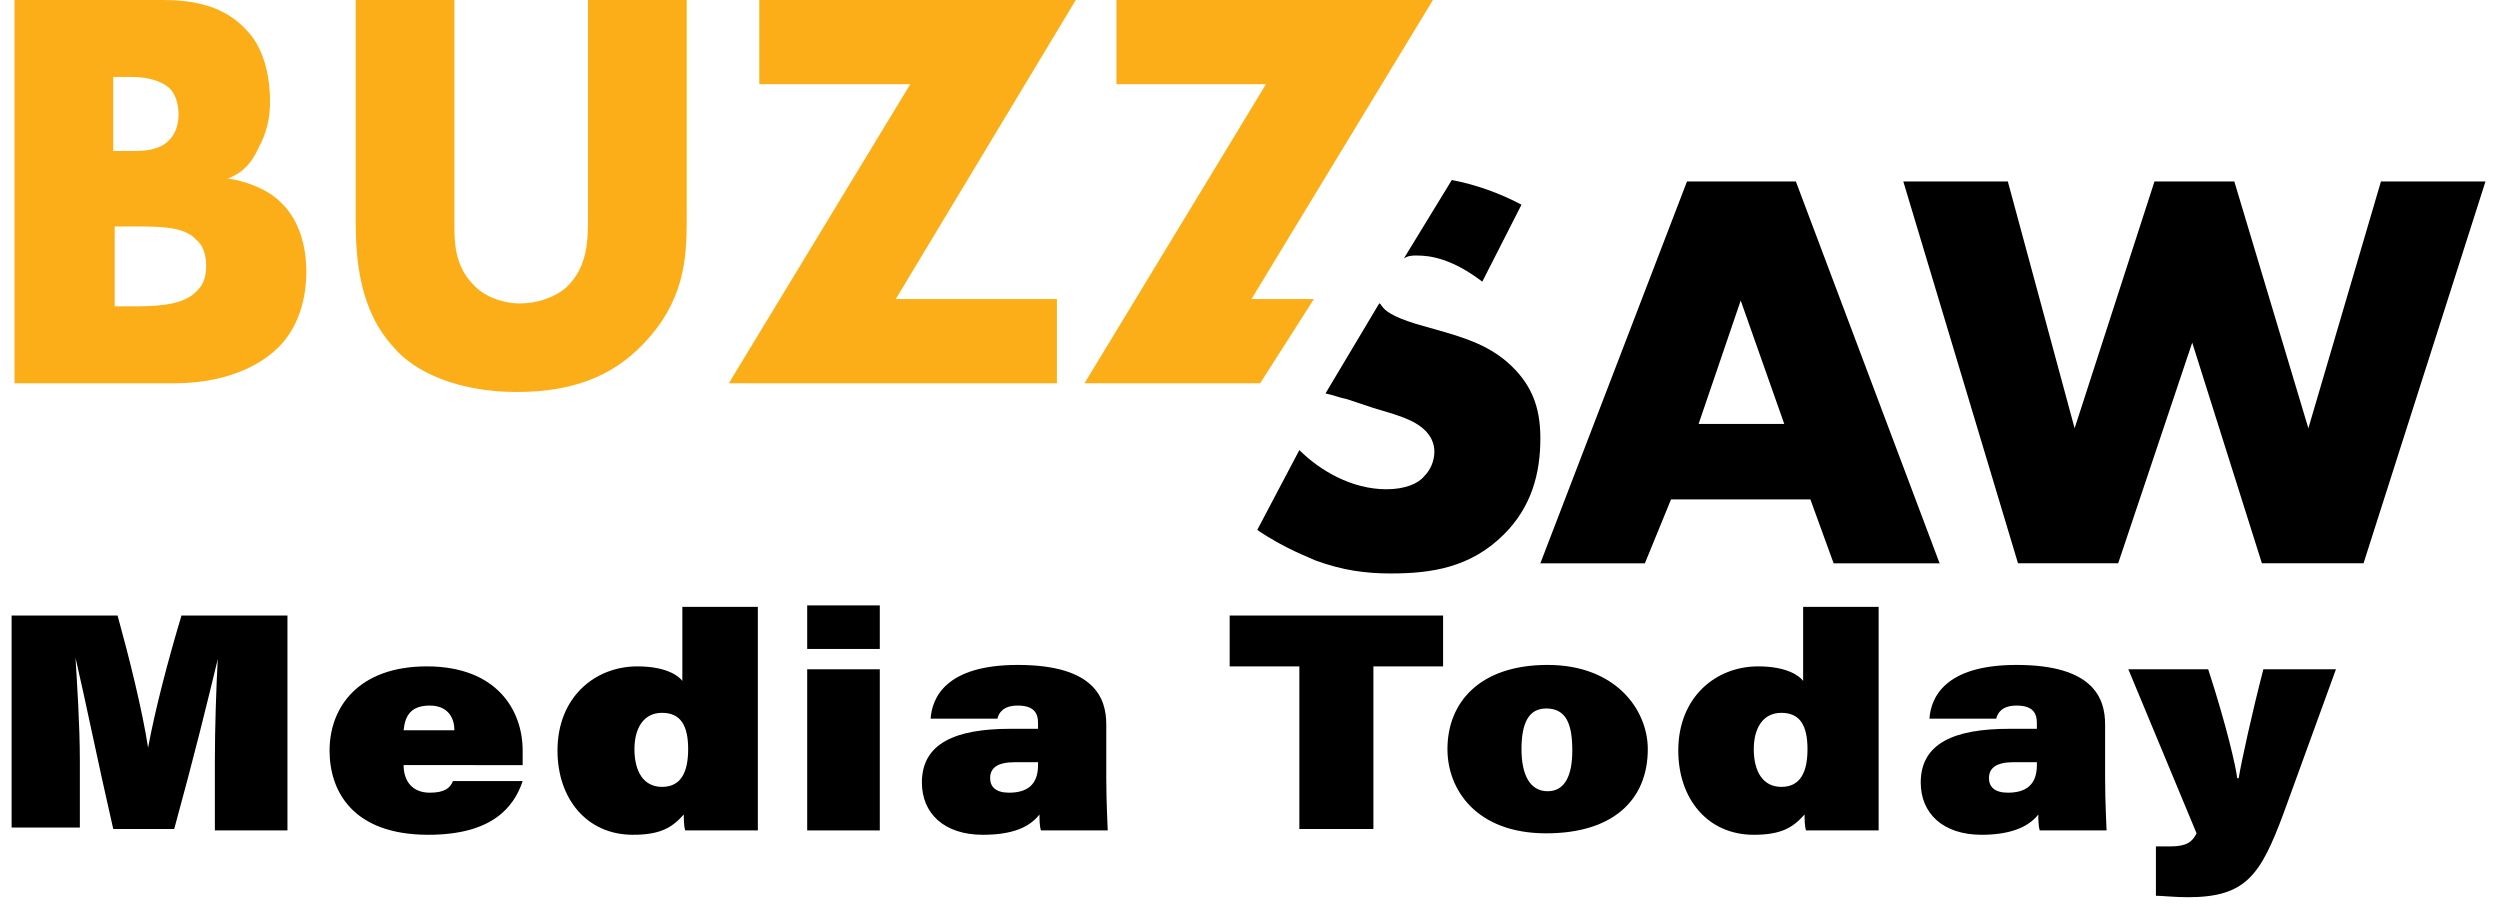
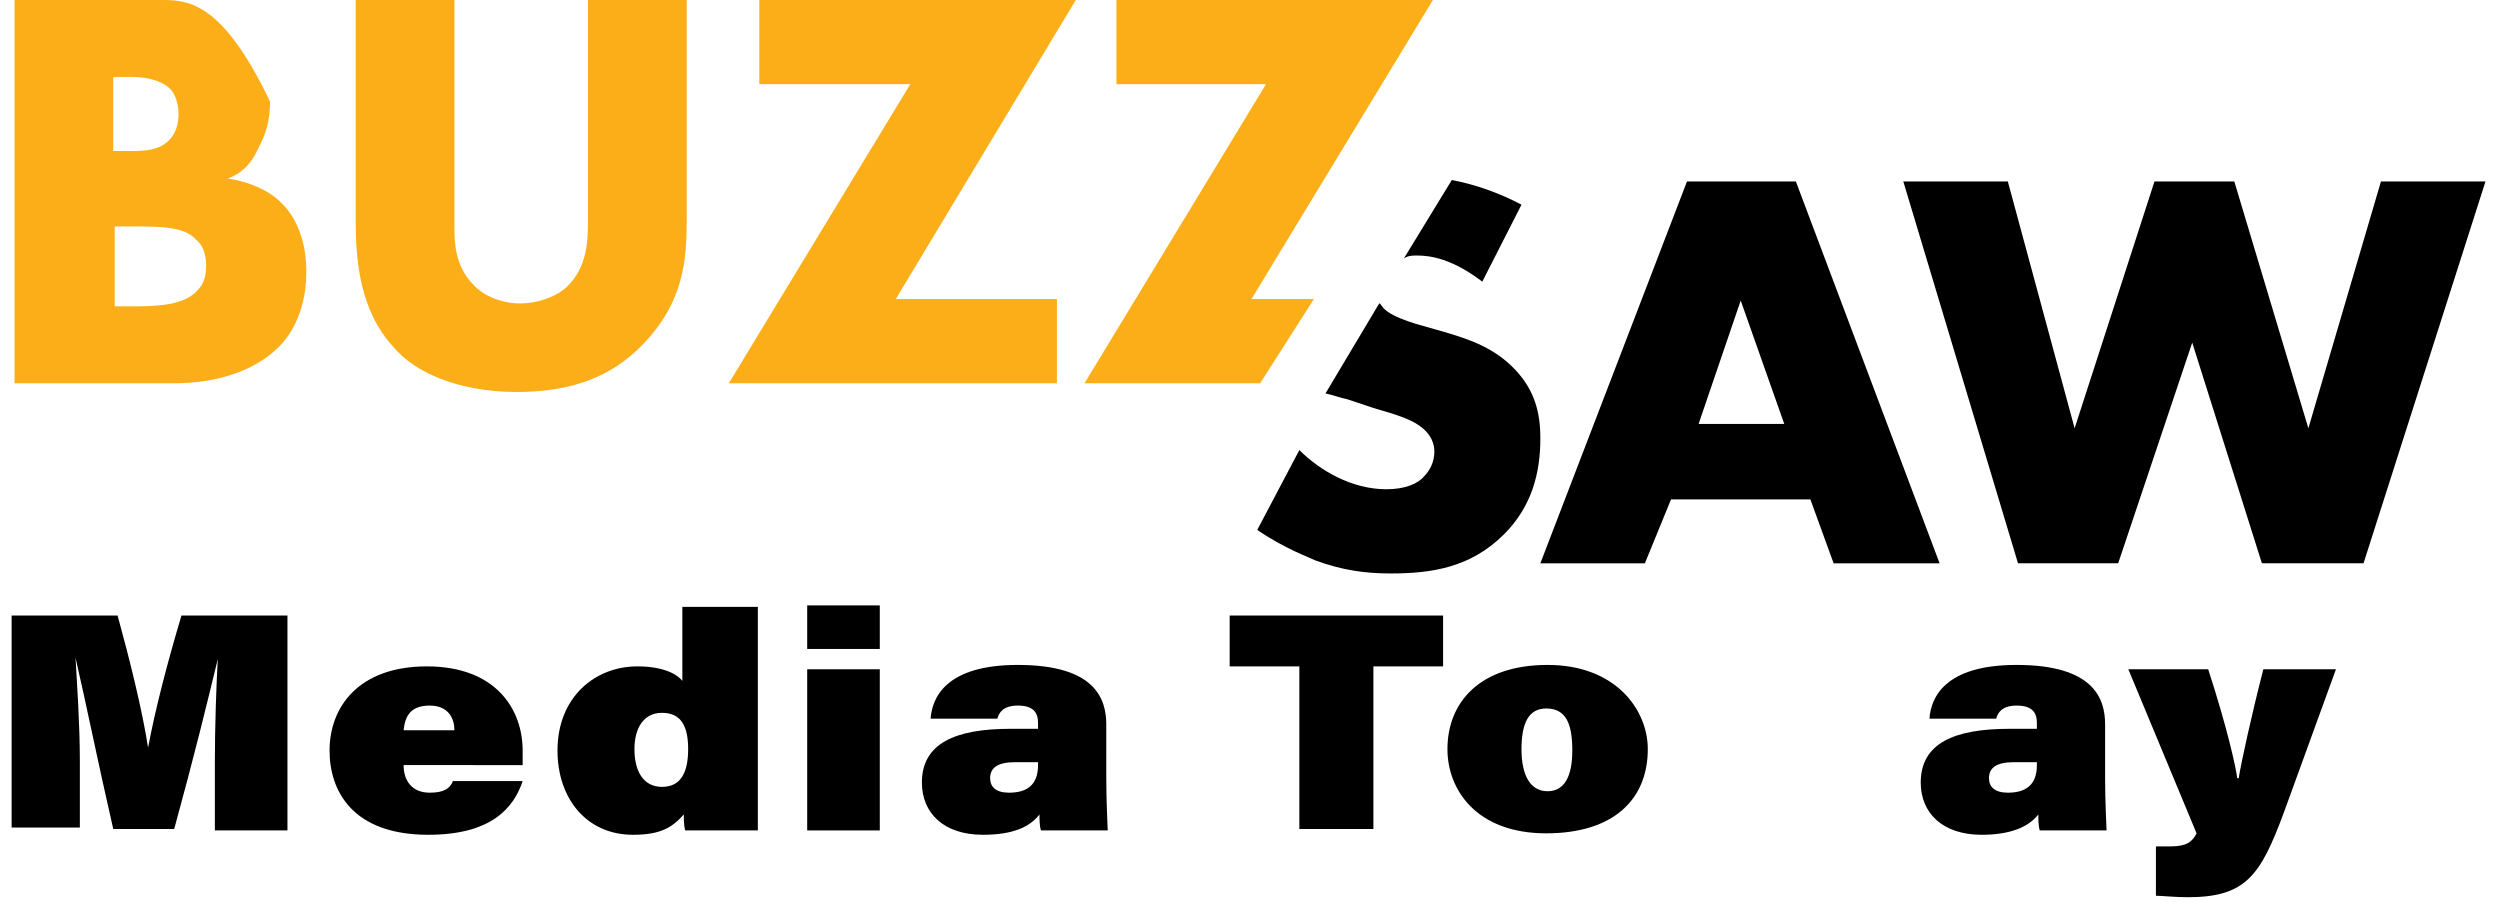
<svg xmlns="http://www.w3.org/2000/svg" version="1.1" id="Layer_1" x="0px" y="0px" viewBox="0 0 172.2 62.8" style="enable-background:new 0 0 172.2 62.8;" xml:space="preserve">
  <style type="text/css">
	.st0{fill:#FBAE17;}
</style>
  <g>
-     <path class="st0" d="M12,26.4c3.2,0,5.7-1,7.2-2.5c1-1,1.9-2.7,1.9-5.2c0-2.1-0.7-3.8-1.8-4.8c-0.8-0.8-2.2-1.4-3.6-1.6   c1-0.4,1.6-1,2.1-2.1c0.6-1.1,0.8-2.1,0.8-3.2c0-2.3-0.7-4-1.6-4.9C15.4,0.3,13.1,0,11.2,0H1v26.4H12z M14.2,18.3   c0,0.8-0.2,1.3-0.6,1.7c-0.8,0.9-2.3,1.1-4.2,1.1H7.9v-5.5h1.4c1.7,0,3.4,0,4.2,0.9C13.9,16.8,14.2,17.4,14.2,18.3z M9.1,5.3   c1.3,0,2.2,0.4,2.6,0.8c0.4,0.4,0.6,1.1,0.6,1.8c0,0.6-0.2,1.3-0.6,1.7c-0.7,0.8-1.9,0.8-2.6,0.8H7.8V5.3H9.1z" />
+     <path class="st0" d="M12,26.4c3.2,0,5.7-1,7.2-2.5c1-1,1.9-2.7,1.9-5.2c0-2.1-0.7-3.8-1.8-4.8c-0.8-0.8-2.2-1.4-3.6-1.6   c1-0.4,1.6-1,2.1-2.1c0.6-1.1,0.8-2.1,0.8-3.2C15.4,0.3,13.1,0,11.2,0H1v26.4H12z M14.2,18.3   c0,0.8-0.2,1.3-0.6,1.7c-0.8,0.9-2.3,1.1-4.2,1.1H7.9v-5.5h1.4c1.7,0,3.4,0,4.2,0.9C13.9,16.8,14.2,17.4,14.2,18.3z M9.1,5.3   c1.3,0,2.2,0.4,2.6,0.8c0.4,0.4,0.6,1.1,0.6,1.8c0,0.6-0.2,1.3-0.6,1.7c-0.7,0.8-1.9,0.8-2.6,0.8H7.8V5.3H9.1z" />
    <path class="st0" d="M35.6,27c3.7,0,6.5-1,8.7-3.3c2.8-2.9,3-5.8,3-8.5V0h-6.8v15c0,1.5,0,3.4-1.5,4.8c-0.8,0.7-2,1.1-3.2,1.1   s-2.5-0.5-3.2-1.3c-1.3-1.3-1.3-3-1.3-4.1V0h-6.8v15.2c0,2.8,0.3,6.2,2.6,8.7C28.5,25.6,31.5,27,35.6,27z" />
    <polygon class="st0" points="50.2,26.4 72.8,26.4 72.8,20.6 61.7,20.6 74.1,0 52.3,0 52.3,5.8 62.7,5.8  " />
    <polygon class="st0" points="74.7,26.4 86.8,26.4 90.5,20.6 86.2,20.6 98.7,0 76.9,0 76.9,5.8 87.2,5.8  " />
    <path d="M97.6,17.6c0.9,0,2.4,0.2,4.5,1.8l2.7-5.3c-1.5-0.8-3.2-1.4-4.8-1.7l-3.3,5.4C97,17.6,97.3,17.6,97.6,17.6z" />
    <path d="M92.8,27.5l1.8,0.6c1.7,0.5,2.7,0.8,3.4,1.4c0.6,0.5,0.8,1.1,0.8,1.6c0,0.7-0.3,1.3-0.7,1.7c-0.4,0.5-1.3,0.9-2.6,0.9   c-2.4,0-4.6-1.3-6-2.7l-2.9,5.5c1.9,1.3,3.6,1.9,4,2.1c1.9,0.7,3.5,0.9,5.2,0.9c2.8,0,5.5-0.4,7.8-2.7c1.9-1.9,2.5-4.2,2.5-6.6   c0-1.8-0.4-3.3-1.7-4.7c-1.4-1.5-3.1-2.1-4.8-2.6l-2.1-0.6c-1.6-0.5-2.1-0.9-2.3-1.2c-0.1-0.1-0.1-0.2-0.2-0.2l-3.7,6.2   C91.8,27.2,92.3,27.4,92.8,27.5z" />
    <path d="M123.7,12.5h-7.5l-10.1,26.3h7.2l1.8-4.4h9.6l1.6,4.4h7.3L123.7,12.5z M117,29.2l2.9-8.5l3,8.5H117z" />
    <polygon points="171.2,12.5 164,12.5 159,29.5 153.9,12.5 148.4,12.5 142.9,29.5 138.3,12.5 131.1,12.5 139,38.8 145.9,38.8    151,23.6 155.8,38.8 162.8,38.8  " />
  </g>
  <g>
    <path d="M14.8,52.4c0-2.3,0.1-5.2,0.2-7H15c-0.7,2.9-1.6,6.6-3,11.7H7.8c-1.1-4.8-1.9-8.8-2.6-11.8h0c0.1,1.7,0.3,4.6,0.3,7.1v4.6   H0.8V42.4h7.3c0.8,2.9,1.7,6.5,2.1,9.1h0c0.5-2.7,1.4-6.1,2.3-9.1h7.3v14.8h-5V52.4z" />
    <path d="M27.8,52.7c0,1.1,0.6,1.9,1.8,1.9c1,0,1.4-0.3,1.6-0.8h4.8c-0.6,1.8-2.1,3.7-6.5,3.7c-5.2,0-6.8-3-6.8-5.8   c0-3,2-5.8,6.7-5.8c4.8,0,6.6,3,6.6,5.8c0,0.2,0,0.8,0,1H27.8z M31.3,50.3c0-0.8-0.4-1.7-1.7-1.7c-1.3,0-1.7,0.7-1.8,1.7H31.3z" />
    <path d="M52.2,41.7v12c0,1.2,0,2.7,0,3.5h-5c-0.1-0.3-0.1-0.8-0.1-1.1c-0.8,0.9-1.6,1.4-3.5,1.4c-3.2,0-5.2-2.5-5.2-5.8   c0-3.7,2.6-5.8,5.5-5.8c1.9,0,2.8,0.6,3.1,1v-5.1H52.2z M43.7,51.6c0,1.5,0.6,2.6,1.9,2.6c1.3,0,1.8-1,1.8-2.6   c0-1.6-0.5-2.5-1.8-2.5C44.3,49.1,43.7,50.2,43.7,51.6z" />
    <path d="M55.6,41.7h5v3h-5V41.7z M55.6,46.1h5v11.1h-5V46.1z" />
    <path d="M76.2,53.6c0,1.7,0.1,3.4,0.1,3.6h-4.6c-0.1-0.3-0.1-0.8-0.1-1.1c-0.7,0.9-1.9,1.4-3.9,1.4c-2.7,0-4.2-1.5-4.2-3.6   c0-2.7,2.3-3.7,6.1-3.7c0.8,0,1.5,0,1.9,0v-0.4c0-0.7-0.3-1.2-1.4-1.2c-1,0-1.3,0.5-1.4,0.9h-4.6c0.1-1.4,1-3.7,6-3.7   c5.3,0,6.1,2.3,6.1,4.1V53.6z M71.4,52.5c-0.2,0-0.7,0-1.5,0c-1.2,0-1.7,0.4-1.7,1.1c0,0.6,0.4,1,1.3,1c1.2,0,2-0.5,2-1.9V52.5z" />
    <path d="M89.5,45.9h-4.8v-3.5h14.7v3.5h-4.8v11.2h-5.1V45.9z" />
    <path d="M113.5,51.6c0,3.5-2.4,5.8-7,5.8c-4.8,0-6.8-3-6.8-5.8c0-3.2,2.2-5.8,6.9-5.8C111.3,45.8,113.5,48.9,113.5,51.6z    M104.8,51.6c0,1.8,0.6,2.9,1.8,2.9c1.2,0,1.7-1.1,1.7-2.8c0-1.8-0.4-2.9-1.8-2.9C105.3,48.8,104.8,49.8,104.8,51.6z" />
-     <path d="M129.4,41.7v12c0,1.2,0,2.7,0,3.5h-5c-0.1-0.3-0.1-0.8-0.1-1.1c-0.8,0.9-1.6,1.4-3.5,1.4c-3.2,0-5.2-2.5-5.2-5.8   c0-3.7,2.6-5.8,5.5-5.8c1.9,0,2.8,0.6,3.1,1v-5.1H129.4z M120.8,51.6c0,1.5,0.6,2.6,1.9,2.6c1.3,0,1.8-1,1.8-2.6   c0-1.6-0.5-2.5-1.8-2.5C121.4,49.1,120.8,50.2,120.8,51.6z" />
    <path d="M145,53.6c0,1.7,0.1,3.4,0.1,3.6h-4.6c-0.1-0.3-0.1-0.8-0.1-1.1c-0.7,0.9-2,1.4-3.9,1.4c-2.7,0-4.2-1.5-4.2-3.6   c0-2.7,2.3-3.7,6.1-3.7c0.8,0,1.5,0,1.9,0v-0.4c0-0.7-0.3-1.2-1.4-1.2c-1,0-1.3,0.5-1.4,0.9h-4.6c0.1-1.4,1-3.7,6-3.7   c5.3,0,6.1,2.3,6.1,4.1V53.6z M140.2,52.5c-0.2,0-0.7,0-1.5,0c-1.2,0-1.7,0.4-1.7,1.1c0,0.6,0.4,1,1.3,1c1.2,0,2-0.5,2-1.9V52.5z" />
    <path d="M152.1,46.1c1.3,4,1.9,6.7,2,7.5h0.1c0.2-1.2,0.9-4.4,1.7-7.5h5l-3.6,9.9c-1.6,4.3-2.6,5.8-6.6,5.8c-0.9,0-1.8-0.1-2.2-0.1   v-3.4c0.3,0,0.7,0,1,0c1.1,0,1.5-0.3,1.8-0.9l-4.7-11.3H152.1z" />
  </g>
</svg>